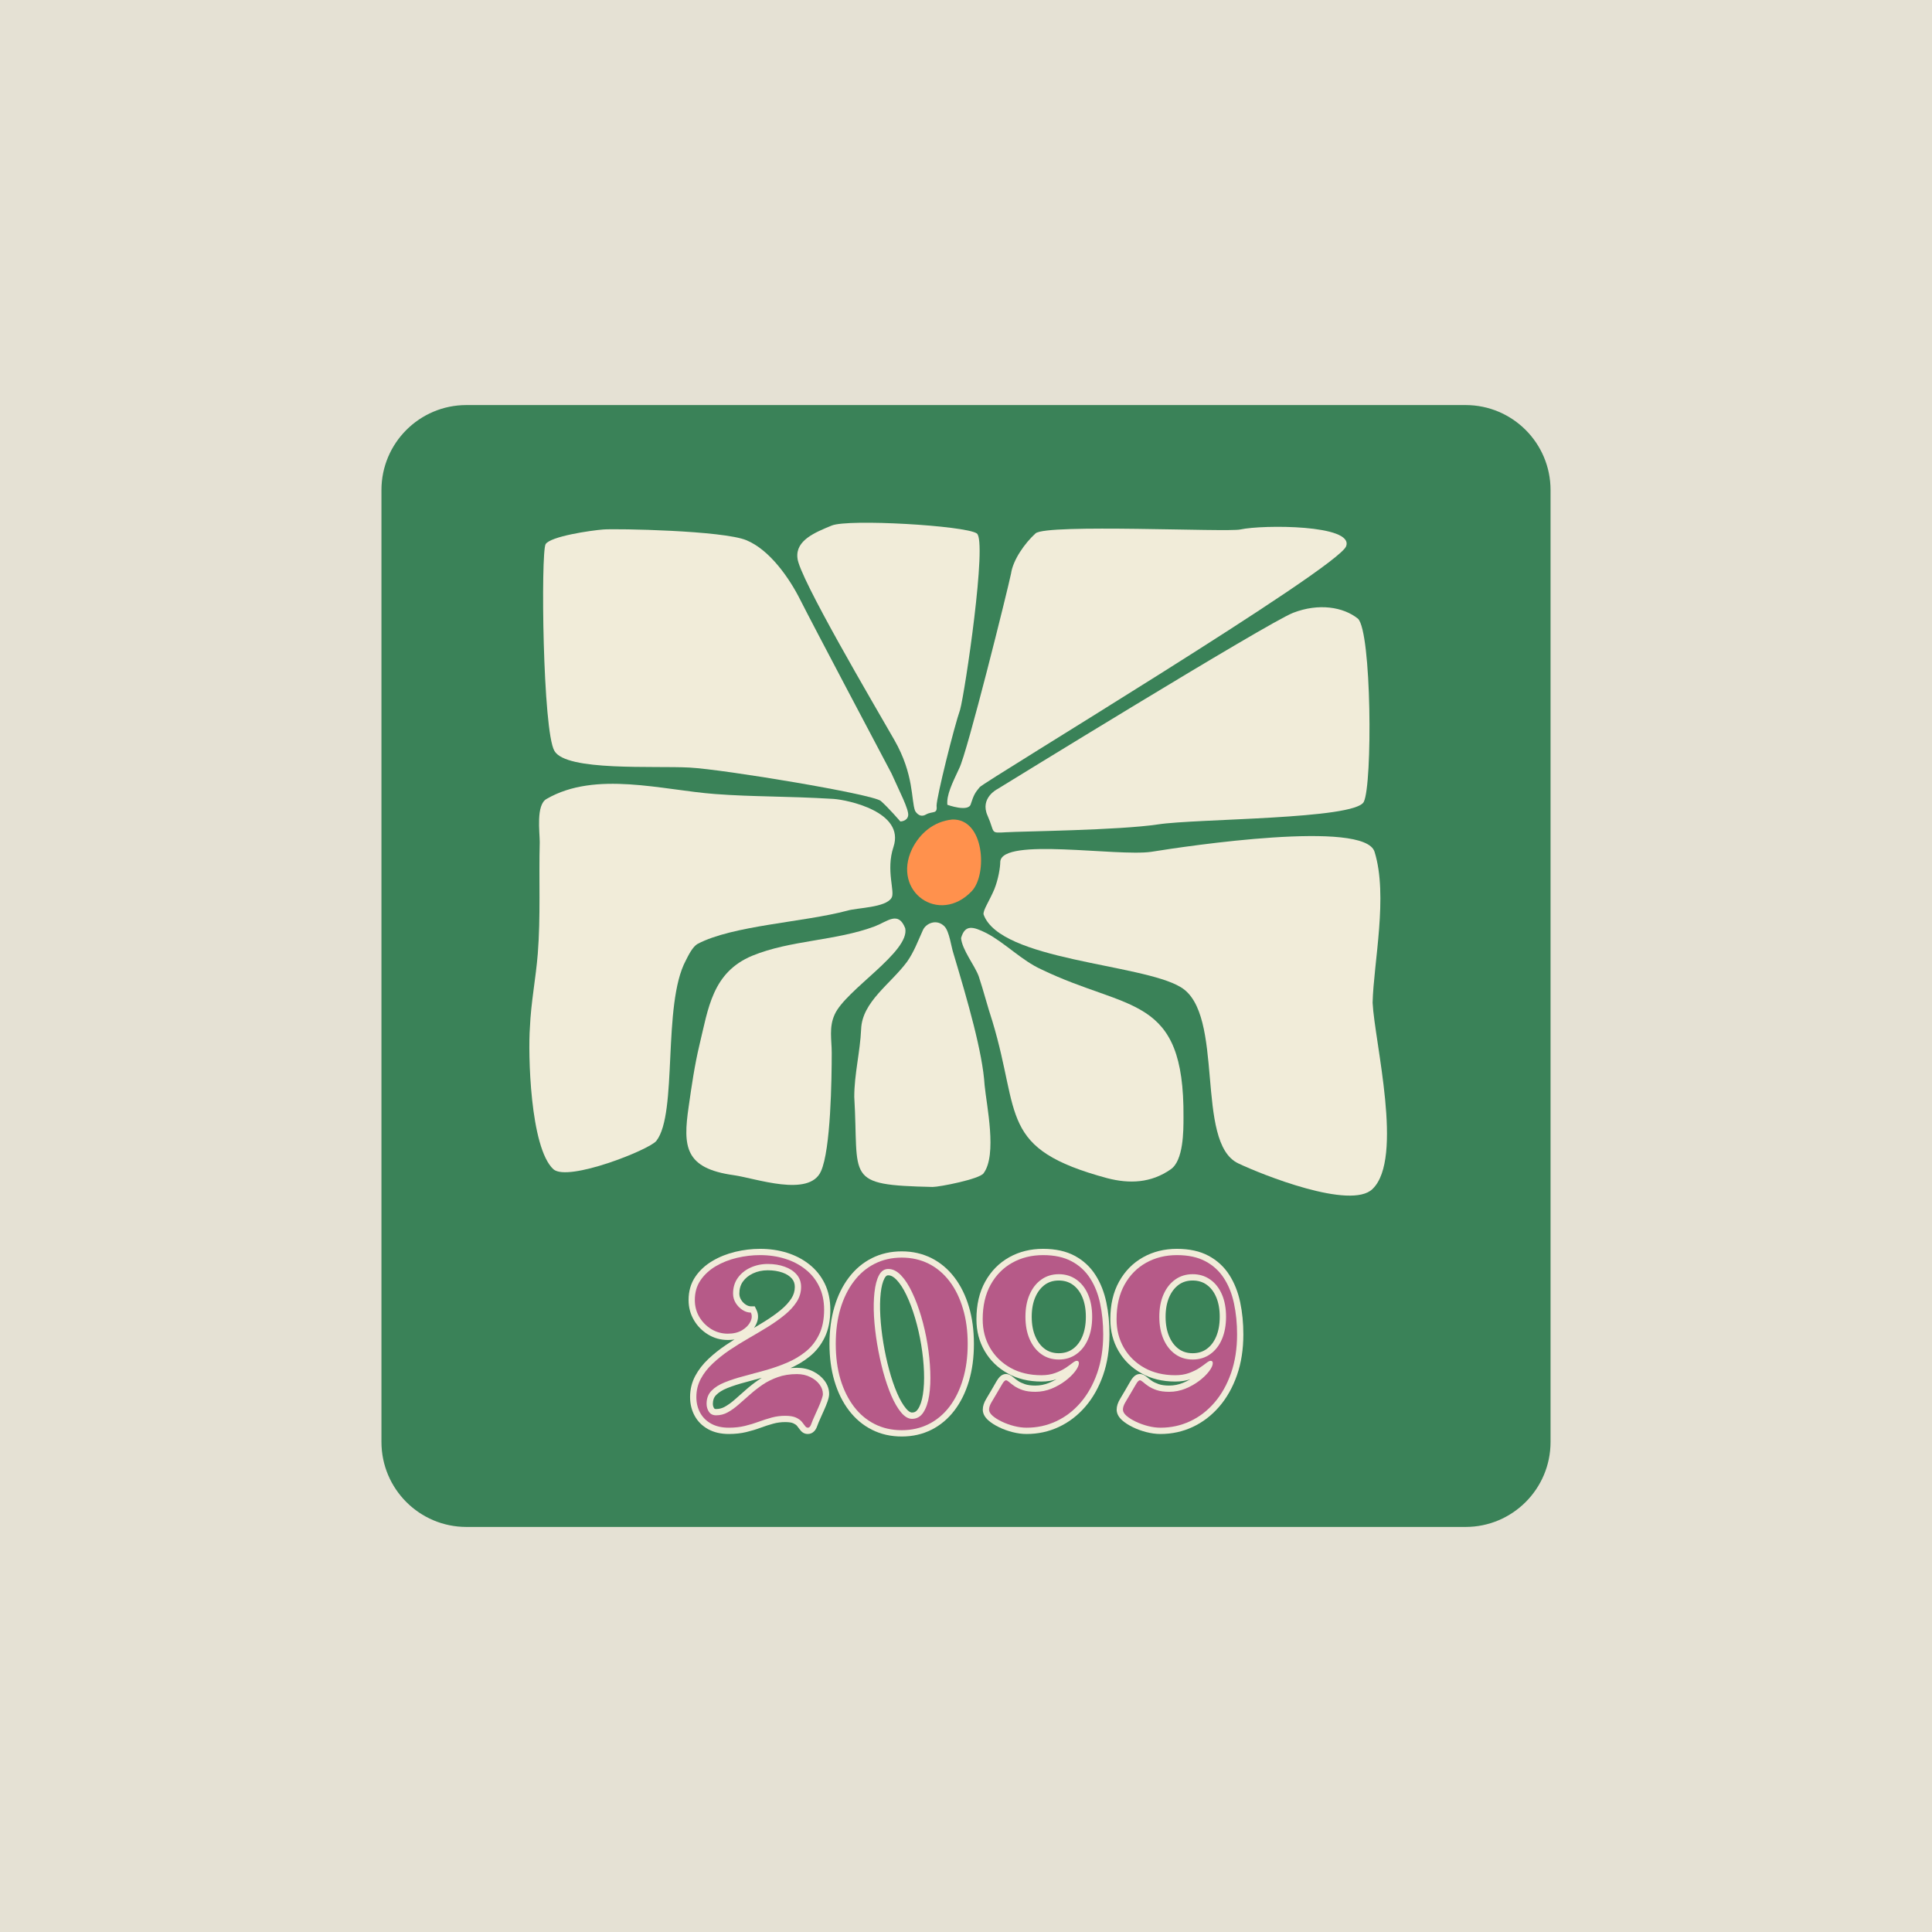
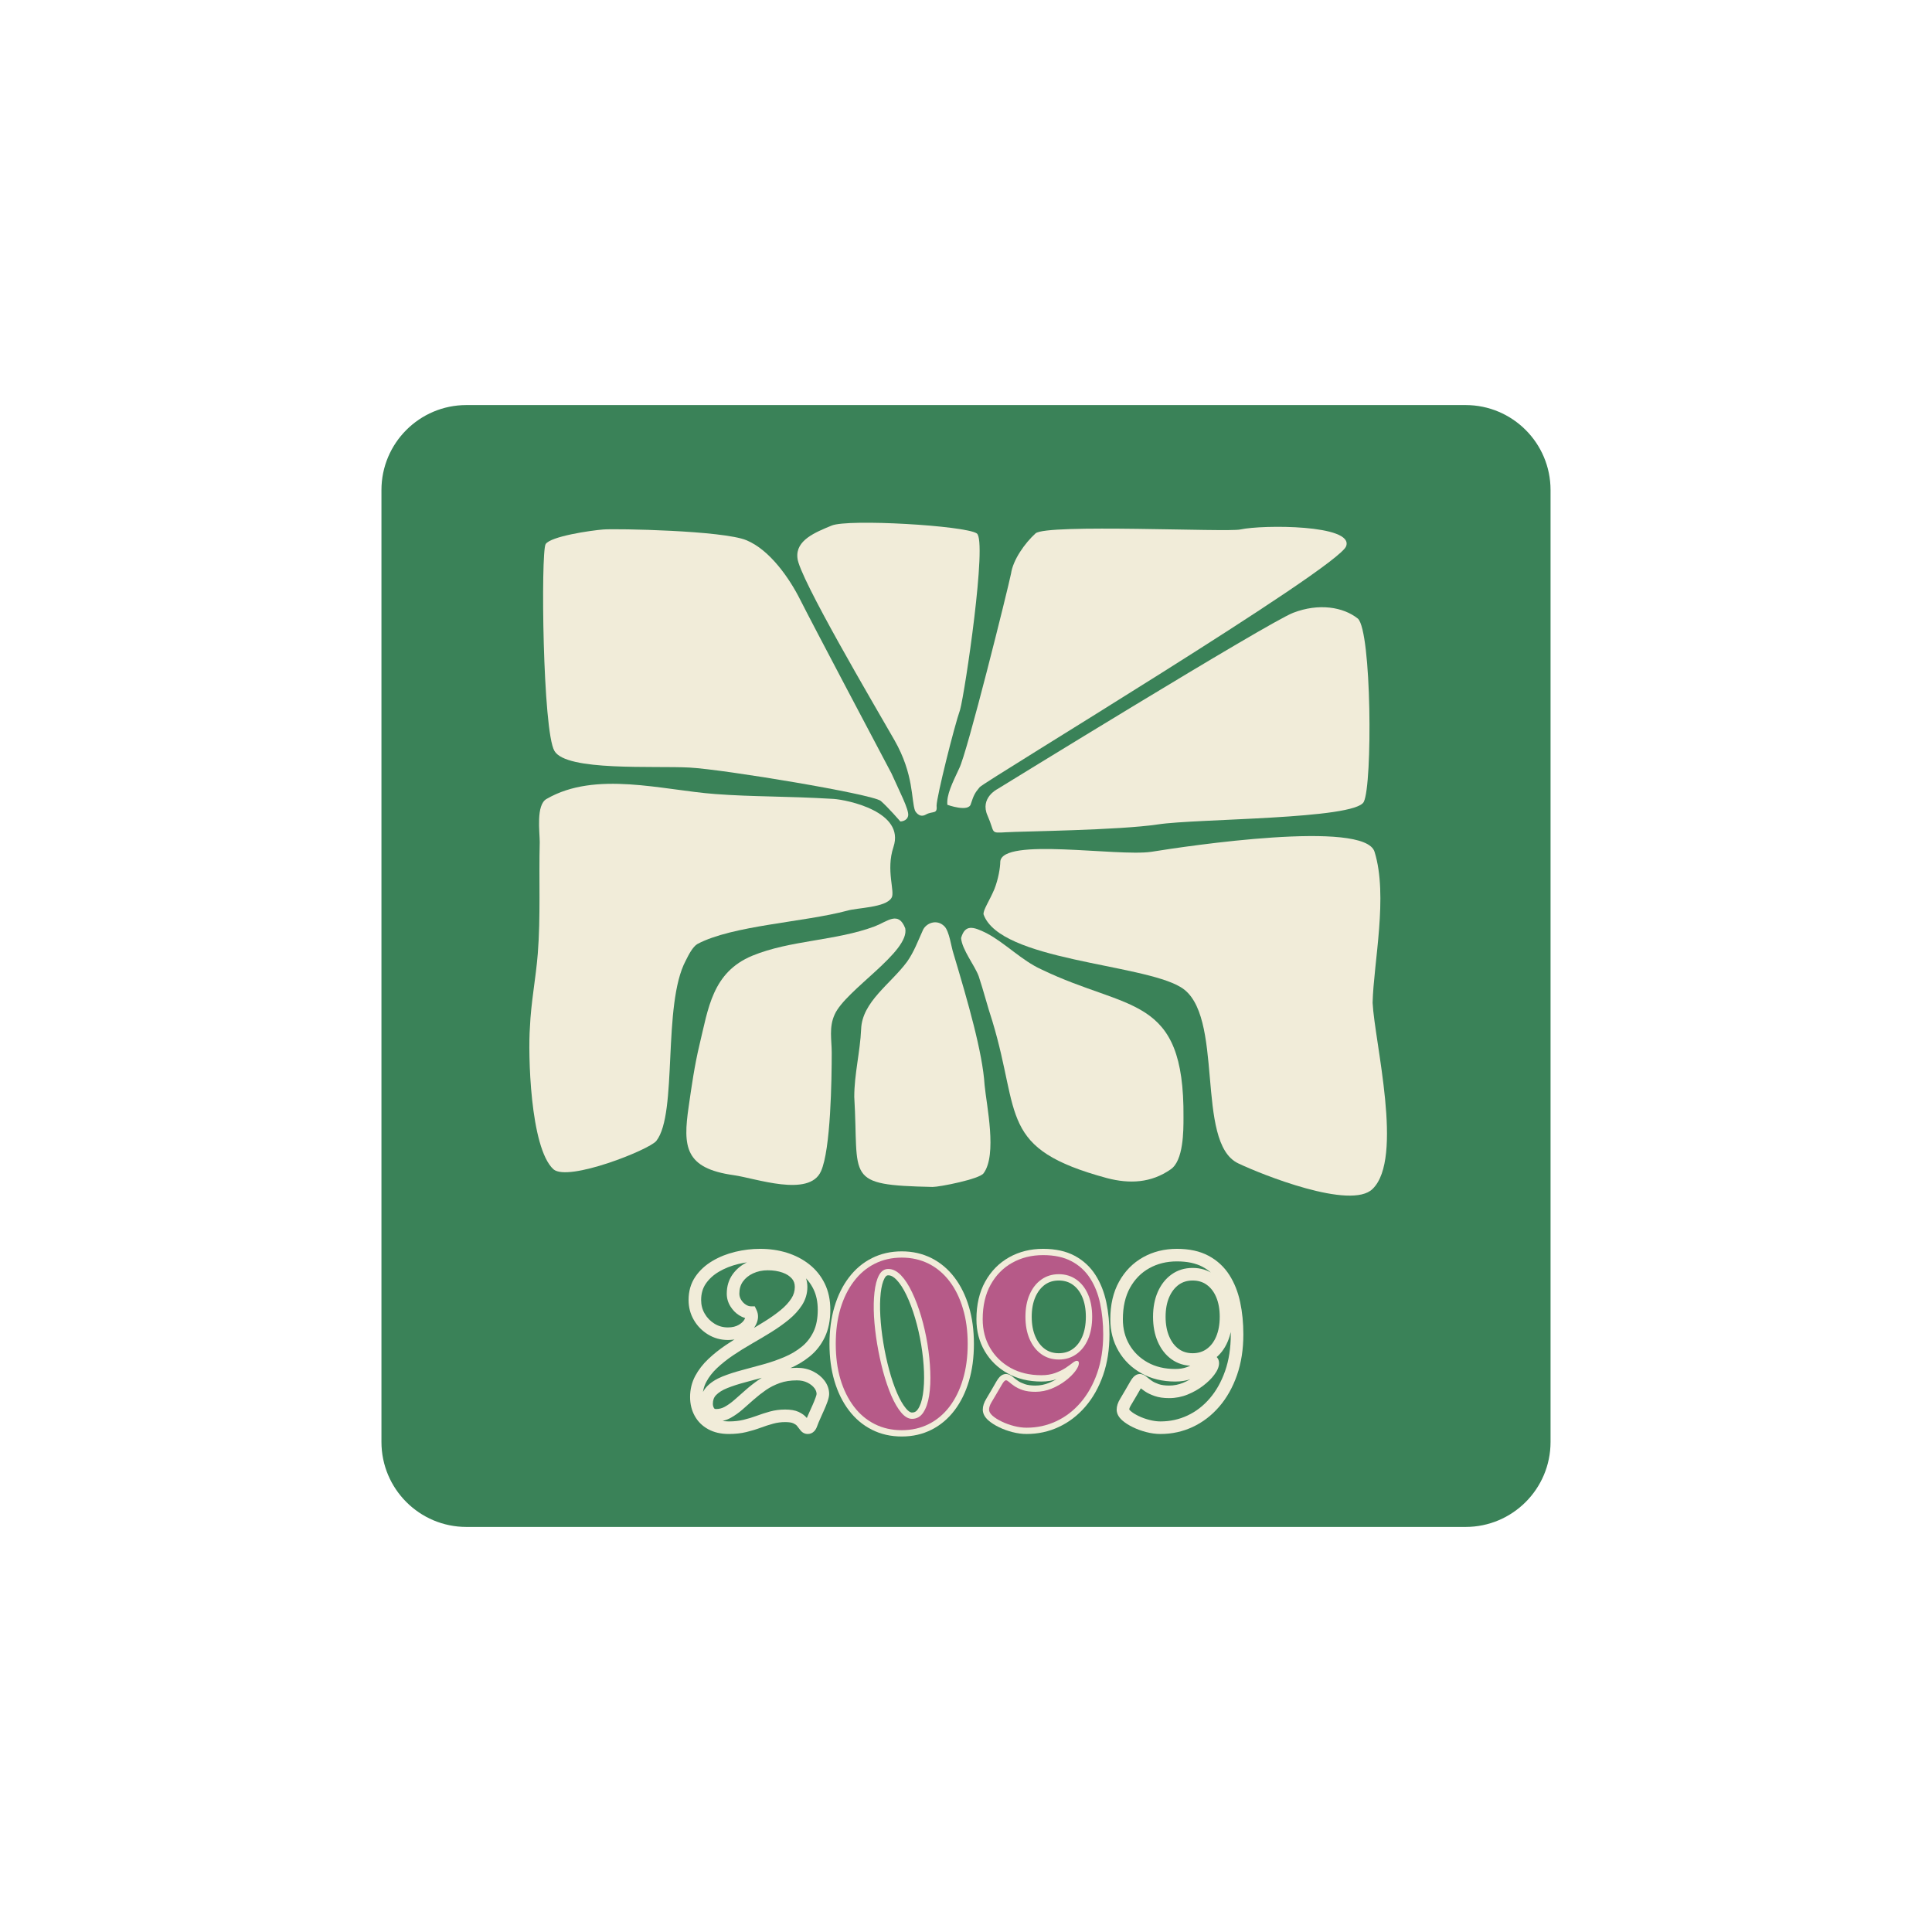
<svg xmlns="http://www.w3.org/2000/svg" width="500" zoomAndPan="magnify" viewBox="0 0 375 375" height="500" preserveAspectRatio="xMidYMid meet" version="1.0">
  <defs>
    <g />
    <clipPath id="1a0b790f31">
      <path d="M 74.039 78.621 L 301 78.621 L 301 296.379 L 74.039 296.379 Z M 74.039 78.621" clip-rule="nonzero" />
    </clipPath>
    <clipPath id="9a85c6627e">
      <path d="M 90.539 78.621 L 284.461 78.621 C 293.574 78.621 300.961 86.008 300.961 95.121 L 300.961 279.879 C 300.961 288.992 293.574 296.379 284.461 296.379 L 90.539 296.379 C 81.426 296.379 74.039 288.992 74.039 279.879 L 74.039 95.121 C 74.039 86.008 81.426 78.621 90.539 78.621 Z M 90.539 78.621" clip-rule="nonzero" />
    </clipPath>
    <clipPath id="5c24e72d57">
      <path d="M 0.039 0.621 L 227 0.621 L 227 218.379 L 0.039 218.379 Z M 0.039 0.621" clip-rule="nonzero" />
    </clipPath>
    <clipPath id="3dc542654f">
      <path d="M 16.539 0.621 L 210.461 0.621 C 219.574 0.621 226.961 8.008 226.961 17.121 L 226.961 201.879 C 226.961 210.992 219.574 218.379 210.461 218.379 L 16.539 218.379 C 7.426 218.379 0.039 210.992 0.039 201.879 L 0.039 17.121 C 0.039 8.008 7.426 0.621 16.539 0.621 Z M 16.539 0.621" clip-rule="nonzero" />
    </clipPath>
    <clipPath id="97f49663ba">
      <rect x="0" width="227" y="0" height="219" />
    </clipPath>
    <clipPath id="b74d61e7eb">
      <rect x="0" width="111" y="0" height="47" />
    </clipPath>
    <clipPath id="914cd976d1">
      <path d="M 102.48 152 L 174 152 L 174 228 L 102.48 228 Z M 102.48 152" clip-rule="nonzero" />
    </clipPath>
  </defs>
  <rect x="-37.5" width="450" fill="#ffffff" y="-37.5" height="450" fill-opacity="1" />
-   <rect x="-37.5" width="450" fill="#e5e1d4" y="-37.5" height="450" fill-opacity="1" />
  <g clip-path="url(#1a0b790f31)">
    <g clip-path="url(#9a85c6627e)">
      <g transform="matrix(1, 0, 0, 1, 74, 78)">
        <g clip-path="url(#97f49663ba)">
          <g clip-path="url(#5c24e72d57)">
            <g clip-path="url(#3dc542654f)">
              <path fill="#3a8258" d="M 0.039 0.621 L 227.156 0.621 L 227.156 218.379 L 0.039 218.379 Z M 0.039 0.621" fill-opacity="1" fill-rule="nonzero" />
            </g>
          </g>
        </g>
      </g>
    </g>
  </g>
  <g transform="matrix(1, 0, 0, 1, 132, 241)">
    <g clip-path="url(#b74d61e7eb)">
      <g fill="#f1ecd9" fill-opacity="1">
        <g transform="translate(1.569, 36.117)">
          <g>
            <path d="M 0.082 -24.781 C 0.082 -26.508 0.52 -28.016 1.398 -29.309 C 2.238 -30.543 3.355 -31.57 4.75 -32.387 C 6.09 -33.176 7.566 -33.762 9.18 -34.148 C 10.77 -34.527 12.359 -34.719 13.953 -34.719 C 15.812 -34.719 17.547 -34.469 19.16 -33.965 C 20.801 -33.453 22.25 -32.703 23.508 -31.707 C 24.789 -30.695 25.793 -29.445 26.516 -27.969 C 27.234 -26.488 27.598 -24.797 27.598 -22.898 C 27.598 -20.824 27.234 -19.043 26.516 -17.551 C 25.797 -16.066 24.824 -14.828 23.598 -13.836 C 22.426 -12.883 21.109 -12.098 19.648 -11.48 C 18.246 -10.887 16.797 -10.379 15.305 -9.965 C 13.855 -9.562 12.453 -9.18 11.094 -8.82 C 9.785 -8.477 8.613 -8.098 7.574 -7.68 C 6.652 -7.312 5.934 -6.859 5.414 -6.324 C 5.004 -5.898 4.797 -5.34 4.797 -4.652 C 4.797 -4.312 4.879 -4.016 5.047 -3.766 C 5.078 -3.723 5.109 -3.691 5.145 -3.672 C 5.211 -3.641 5.305 -3.625 5.43 -3.625 C 6.023 -3.625 6.582 -3.77 7.102 -4.059 C 7.73 -4.406 8.359 -4.855 8.988 -5.406 L 11.164 -7.324 C 11.957 -8.027 12.812 -8.695 13.73 -9.328 C 14.695 -9.996 15.777 -10.543 16.973 -10.973 C 18.203 -11.41 19.578 -11.629 21.109 -11.629 C 22.277 -11.629 23.324 -11.395 24.254 -10.93 C 25.188 -10.465 25.93 -9.859 26.48 -9.117 C 27.07 -8.316 27.367 -7.457 27.367 -6.539 C 27.367 -6.16 27.258 -5.66 27.039 -5.039 C 26.855 -4.52 26.637 -3.98 26.383 -3.418 L 25.766 -2.039 C 25.434 -1.309 25.191 -0.727 25.039 -0.297 C 24.902 0.102 24.715 0.422 24.484 0.668 C 24.133 1.035 23.711 1.219 23.223 1.219 C 22.609 1.219 22.098 0.938 21.691 0.367 C 21.547 0.164 21.352 -0.086 21.113 -0.375 C 20.969 -0.547 20.734 -0.707 20.406 -0.859 C 20.07 -1.012 19.543 -1.09 18.832 -1.09 C 18.031 -1.09 17.266 -0.988 16.535 -0.789 C 15.734 -0.574 14.93 -0.312 14.117 -0.012 C 13.227 0.32 12.285 0.605 11.297 0.844 C 10.258 1.094 9.129 1.219 7.902 1.219 C 6.348 1.219 5.008 0.91 3.883 0.289 C 2.73 -0.348 1.855 -1.219 1.254 -2.328 C 0.668 -3.41 0.375 -4.617 0.375 -5.953 C 0.375 -7.434 0.711 -8.805 1.379 -10.055 C 2.016 -11.246 2.867 -12.344 3.926 -13.344 C 4.941 -14.301 6.074 -15.203 7.336 -16.055 C 8.562 -16.883 9.836 -17.676 11.152 -18.426 C 12.43 -19.156 13.664 -19.891 14.855 -20.633 C 16.012 -21.352 17.055 -22.09 17.977 -22.848 C 18.844 -23.559 19.527 -24.305 20.035 -25.086 C 20.48 -25.773 20.703 -26.52 20.703 -27.32 C 20.703 -27.969 20.516 -28.512 20.137 -28.941 C 19.703 -29.441 19.098 -29.832 18.324 -30.105 C 17.48 -30.406 16.523 -30.555 15.449 -30.555 C 14.414 -30.555 13.461 -30.355 12.594 -29.953 C 11.762 -29.566 11.105 -29.035 10.621 -28.355 C 10.164 -27.711 9.938 -26.93 9.938 -26.02 C 9.938 -25.598 10.051 -25.203 10.277 -24.836 C 10.523 -24.434 10.832 -24.113 11.207 -23.879 C 11.539 -23.668 11.859 -23.562 12.164 -23.562 L 12.93 -23.562 L 13.262 -22.871 C 13.695 -21.973 13.664 -21.027 13.176 -20.035 C 12.758 -19.18 12.066 -18.461 11.102 -17.883 C 10.148 -17.312 9.016 -17.027 7.707 -17.027 C 6.309 -17.027 5.023 -17.383 3.852 -18.098 C 2.703 -18.805 1.785 -19.738 1.109 -20.902 C 0.422 -22.078 0.082 -23.371 0.082 -24.781 Z M 2.52 -24.781 C 2.52 -23.809 2.754 -22.926 3.219 -22.129 C 3.688 -21.32 4.324 -20.672 5.125 -20.18 C 5.906 -19.703 6.766 -19.465 7.707 -19.465 C 8.566 -19.465 9.281 -19.637 9.844 -19.977 C 10.398 -20.309 10.781 -20.684 10.988 -21.109 C 11.129 -21.395 11.152 -21.629 11.062 -21.816 L 12.164 -22.344 L 12.164 -21.125 C 11.387 -21.125 10.633 -21.355 9.902 -21.816 C 9.211 -22.254 8.645 -22.836 8.199 -23.559 C 7.73 -24.316 7.496 -25.137 7.496 -26.02 C 7.496 -27.449 7.875 -28.699 8.633 -29.766 C 9.363 -30.797 10.344 -31.598 11.57 -32.168 C 12.762 -32.719 14.055 -32.996 15.449 -32.996 C 16.805 -32.996 18.035 -32.797 19.141 -32.406 C 20.32 -31.984 21.266 -31.367 21.98 -30.543 C 22.754 -29.652 23.141 -28.578 23.141 -27.32 C 23.141 -26.039 22.789 -24.855 22.082 -23.762 C 21.441 -22.77 20.586 -21.832 19.523 -20.961 C 18.516 -20.137 17.391 -19.336 16.141 -18.559 C 14.926 -17.805 13.664 -17.055 12.363 -16.309 C 11.098 -15.586 9.879 -14.828 8.699 -14.031 C 7.551 -13.254 6.52 -12.434 5.602 -11.57 C 4.734 -10.75 4.043 -9.863 3.531 -8.906 C 3.051 -8.012 2.812 -7.027 2.812 -5.953 C 2.812 -5.031 3.008 -4.211 3.398 -3.492 C 3.773 -2.801 4.328 -2.254 5.062 -1.848 C 5.82 -1.43 6.77 -1.219 7.902 -1.219 C 8.934 -1.219 9.875 -1.32 10.723 -1.527 C 11.621 -1.742 12.469 -2 13.266 -2.297 C 14.148 -2.625 15.023 -2.906 15.891 -3.145 C 16.832 -3.402 17.812 -3.527 18.832 -3.527 C 19.898 -3.527 20.762 -3.379 21.418 -3.078 C 22.086 -2.773 22.613 -2.391 22.992 -1.934 C 23.27 -1.594 23.5 -1.301 23.68 -1.051 C 23.668 -1.066 23.641 -1.086 23.598 -1.113 C 23.484 -1.184 23.359 -1.219 23.223 -1.219 C 23.016 -1.219 22.848 -1.152 22.719 -1.016 C 22.703 -1.004 22.695 -0.992 22.688 -0.98 C 22.703 -1.008 22.719 -1.051 22.738 -1.102 C 22.914 -1.602 23.18 -2.246 23.539 -3.035 L 24.16 -4.418 C 24.383 -4.922 24.578 -5.398 24.738 -5.855 C 24.867 -6.211 24.93 -6.438 24.93 -6.539 C 24.93 -6.918 24.793 -7.297 24.52 -7.664 C 24.199 -8.094 23.75 -8.453 23.164 -8.746 C 22.578 -9.043 21.891 -9.188 21.109 -9.188 C 19.859 -9.188 18.758 -9.016 17.793 -8.672 C 16.801 -8.32 15.906 -7.867 15.117 -7.324 C 14.281 -6.742 13.5 -6.133 12.773 -5.492 L 10.594 -3.57 C 9.832 -2.906 9.062 -2.359 8.281 -1.926 C 7.395 -1.434 6.445 -1.188 5.43 -1.188 C 4.93 -1.188 4.477 -1.285 4.074 -1.48 C 3.645 -1.691 3.293 -2.004 3.02 -2.414 C 2.578 -3.074 2.359 -3.82 2.359 -4.652 C 2.359 -6 2.793 -7.121 3.66 -8.02 C 4.422 -8.805 5.426 -9.449 6.668 -9.945 C 7.801 -10.398 9.066 -10.809 10.469 -11.18 C 11.82 -11.535 13.215 -11.914 14.648 -12.316 C 16.043 -12.703 17.391 -13.172 18.695 -13.727 C 19.945 -14.254 21.07 -14.922 22.062 -15.73 C 23.008 -16.492 23.758 -17.457 24.32 -18.613 C 24.879 -19.77 25.156 -21.195 25.156 -22.898 C 25.156 -24.422 24.879 -25.758 24.32 -26.898 C 23.762 -28.043 22.988 -29.008 21.992 -29.793 C 20.973 -30.602 19.789 -31.215 18.438 -31.637 C 17.059 -32.066 15.562 -32.281 13.953 -32.281 C 12.551 -32.281 11.152 -32.113 9.75 -31.777 C 8.371 -31.445 7.117 -30.949 5.984 -30.285 C 4.906 -29.652 4.051 -28.867 3.414 -27.934 C 2.82 -27.059 2.52 -26.008 2.52 -24.781 Z M 2.52 -24.781" />
          </g>
        </g>
      </g>
      <g fill="#f1ecd9" fill-opacity="1">
        <g transform="translate(28.595, 36.117)">
          <g>
            <path d="M 0.406 -16.262 C 0.406 -18.895 0.727 -21.293 1.367 -23.453 C 2.016 -25.645 2.949 -27.543 4.168 -29.148 C 5.41 -30.781 6.898 -32.039 8.641 -32.914 C 10.383 -33.793 12.316 -34.23 14.441 -34.23 C 16.543 -34.23 18.465 -33.793 20.211 -32.914 C 21.949 -32.039 23.441 -30.781 24.68 -29.148 C 25.898 -27.543 26.832 -25.645 27.48 -23.453 C 28.121 -21.293 28.441 -18.895 28.441 -16.262 C 28.441 -13.629 28.121 -11.23 27.48 -9.07 C 26.832 -6.879 25.898 -4.98 24.68 -3.375 C 23.441 -1.742 21.949 -0.484 20.211 0.391 C 18.465 1.27 16.543 1.707 14.441 1.707 C 12.316 1.707 10.383 1.27 8.641 0.391 C 6.898 -0.484 5.41 -1.742 4.168 -3.375 C 2.949 -4.98 2.016 -6.879 1.367 -9.07 C 0.727 -11.23 0.406 -13.629 0.406 -16.262 Z M 2.848 -16.262 C 2.848 -13.863 3.133 -11.699 3.707 -9.762 C 4.27 -7.855 5.074 -6.219 6.109 -4.852 C 7.125 -3.516 8.332 -2.496 9.738 -1.789 C 11.137 -1.086 12.703 -0.73 14.441 -0.73 C 16.156 -0.73 17.711 -1.086 19.113 -1.789 C 20.516 -2.496 21.727 -3.516 22.738 -4.852 C 23.777 -6.219 24.578 -7.855 25.141 -9.762 C 25.715 -11.699 26.004 -13.863 26.004 -16.262 C 26.004 -18.66 25.715 -20.824 25.141 -22.762 C 24.578 -24.668 23.777 -26.305 22.738 -27.672 C 21.727 -29.008 20.516 -30.027 19.113 -30.734 C 17.711 -31.441 16.156 -31.793 14.441 -31.793 C 12.703 -31.793 11.137 -31.441 9.738 -30.734 C 8.332 -30.027 7.125 -29.008 6.109 -27.672 C 5.074 -26.305 4.27 -24.668 3.707 -22.762 C 3.133 -20.824 2.848 -18.66 2.848 -16.262 Z M 11.805 -29.582 C 11.676 -29.582 11.566 -29.551 11.477 -29.488 C 11.344 -29.398 11.215 -29.238 11.094 -29.008 C 10.734 -28.332 10.488 -27.379 10.352 -26.148 C 10.207 -24.824 10.184 -23.336 10.277 -21.68 C 10.371 -20 10.566 -18.262 10.863 -16.461 C 11.16 -14.656 11.535 -12.914 11.992 -11.23 C 12.441 -9.562 12.953 -8.062 13.527 -6.727 C 14.078 -5.449 14.656 -4.449 15.262 -3.727 C 15.699 -3.203 16.09 -2.945 16.426 -2.945 C 16.668 -2.945 16.879 -2.992 17.055 -3.094 C 17.25 -3.199 17.426 -3.375 17.59 -3.621 C 18.031 -4.285 18.348 -5.223 18.535 -6.434 C 18.742 -7.742 18.812 -9.219 18.75 -10.867 C 18.688 -12.539 18.508 -14.27 18.215 -16.062 C 17.918 -17.855 17.523 -19.59 17.027 -21.266 C 16.535 -22.93 15.973 -24.426 15.34 -25.754 C 14.734 -27.023 14.086 -28.016 13.398 -28.734 C 12.859 -29.297 12.328 -29.582 11.805 -29.582 Z M 11.805 -32.02 C 13.02 -32.02 14.137 -31.488 15.156 -30.426 C 16.031 -29.516 16.824 -28.309 17.543 -26.805 C 18.23 -25.359 18.84 -23.742 19.367 -21.957 C 19.891 -20.188 20.309 -18.352 20.621 -16.461 C 20.934 -14.566 21.121 -12.734 21.188 -10.957 C 21.258 -9.156 21.176 -7.523 20.945 -6.055 C 20.703 -4.492 20.262 -3.23 19.617 -2.266 C 19.238 -1.699 18.781 -1.262 18.246 -0.965 C 17.699 -0.656 17.094 -0.504 16.426 -0.504 C 15.332 -0.504 14.32 -1.055 13.395 -2.16 C 12.633 -3.062 11.93 -4.266 11.289 -5.762 C 10.668 -7.203 10.117 -8.812 9.637 -10.594 C 9.16 -12.355 8.766 -14.18 8.457 -16.062 C 8.145 -17.949 7.941 -19.777 7.84 -21.543 C 7.738 -23.336 7.77 -24.957 7.926 -26.41 C 8.094 -27.957 8.434 -29.203 8.941 -30.156 C 9.254 -30.738 9.641 -31.188 10.102 -31.504 C 10.609 -31.848 11.176 -32.02 11.805 -32.02 Z M 11.805 -32.02" />
          </g>
        </g>
      </g>
      <g fill="#f1ecd9" fill-opacity="1">
        <g transform="translate(57.443, 36.117)">
          <g>
            <path d="M 0.082 -21.043 C 0.082 -23.879 0.648 -26.312 1.781 -28.352 C 2.922 -30.406 4.477 -31.984 6.445 -33.086 C 8.398 -34.176 10.586 -34.719 13.008 -34.719 C 15.426 -34.719 17.473 -34.27 19.148 -33.371 C 20.832 -32.469 22.18 -31.223 23.191 -29.637 C 24.172 -28.102 24.871 -26.336 25.293 -24.336 C 25.703 -22.398 25.906 -20.324 25.906 -18.117 C 25.906 -15.203 25.492 -12.562 24.668 -10.199 C 23.836 -7.82 22.684 -5.781 21.219 -4.082 C 19.738 -2.367 18.023 -1.055 16.078 -0.148 C 14.125 0.766 12.039 1.219 9.82 1.219 C 8.938 1.219 8.023 1.098 7.078 0.855 C 6.156 0.617 5.285 0.305 4.477 -0.09 C 3.641 -0.496 2.953 -0.938 2.414 -1.41 C 1.684 -2.055 1.316 -2.754 1.316 -3.512 C 1.316 -4.176 1.543 -4.879 2 -5.625 C 2.328 -6.172 2.656 -6.723 2.977 -7.277 C 3.344 -7.906 3.68 -8.484 3.98 -9.012 C 4.188 -9.367 4.391 -9.652 4.594 -9.859 C 4.961 -10.234 5.371 -10.426 5.82 -10.426 C 6.277 -10.426 6.754 -10.211 7.242 -9.781 C 7.469 -9.582 7.773 -9.352 8.16 -9.086 C 8.488 -8.855 8.934 -8.645 9.488 -8.453 C 10.02 -8.273 10.695 -8.18 11.512 -8.18 C 12.438 -8.18 13.332 -8.355 14.191 -8.707 C 15.098 -9.078 15.906 -9.539 16.625 -10.09 C 17.34 -10.641 17.898 -11.18 18.297 -11.711 C 18.477 -11.949 18.605 -12.152 18.684 -12.328 C 18.727 -12.426 18.75 -12.492 18.75 -12.523 C 18.75 -12.355 18.824 -12.191 18.969 -12.035 C 19.141 -11.848 19.332 -11.758 19.547 -11.758 C 19.617 -11.758 19.68 -11.766 19.734 -11.781 C 19.746 -11.785 19.754 -11.789 19.758 -11.789 C 19.758 -11.789 19.754 -11.789 19.746 -11.785 C 19.68 -11.75 19.59 -11.688 19.473 -11.598 C 19.086 -11.293 18.598 -10.945 18.004 -10.559 C 17.359 -10.137 16.613 -9.77 15.754 -9.457 C 14.848 -9.125 13.824 -8.961 12.684 -8.961 C 10.219 -8.961 8.035 -9.488 6.141 -10.547 C 4.23 -11.609 2.746 -13.055 1.68 -14.883 C 0.613 -16.711 0.082 -18.762 0.082 -21.043 Z M 2.52 -21.043 C 2.52 -19.203 2.941 -17.559 3.785 -16.113 C 4.629 -14.668 5.809 -13.523 7.324 -12.676 C 8.855 -11.824 10.641 -11.398 12.684 -11.398 C 13.539 -11.398 14.281 -11.516 14.914 -11.75 C 15.598 -11.996 16.184 -12.281 16.668 -12.598 C 17.203 -12.949 17.633 -13.254 17.961 -13.512 C 18.543 -13.969 19.07 -14.195 19.547 -14.195 C 20.043 -14.195 20.445 -14.027 20.758 -13.691 C 21.047 -13.383 21.188 -12.992 21.188 -12.523 C 21.188 -11.836 20.875 -11.078 20.242 -10.242 C 19.711 -9.535 19 -8.84 18.113 -8.156 C 17.223 -7.473 16.223 -6.902 15.113 -6.449 C 13.957 -5.977 12.758 -5.742 11.512 -5.742 C 10.422 -5.742 9.484 -5.875 8.695 -6.148 C 7.926 -6.414 7.285 -6.723 6.77 -7.078 C 6.309 -7.398 5.93 -7.688 5.637 -7.945 C 5.57 -8 5.527 -8.035 5.5 -8.051 C 5.582 -8.008 5.688 -7.984 5.82 -7.984 C 5.98 -7.984 6.121 -8.02 6.246 -8.09 C 6.289 -8.113 6.316 -8.133 6.336 -8.152 C 6.277 -8.094 6.199 -7.977 6.102 -7.801 C 5.793 -7.266 5.457 -6.688 5.09 -6.059 C 4.758 -5.484 4.426 -4.918 4.082 -4.359 C 3.867 -4 3.758 -3.719 3.758 -3.512 C 3.758 -3.531 3.754 -3.547 3.75 -3.559 C 3.754 -3.555 3.758 -3.547 3.766 -3.531 C 3.812 -3.449 3.898 -3.352 4.027 -3.242 C 4.398 -2.914 4.902 -2.594 5.543 -2.285 C 6.203 -1.961 6.918 -1.703 7.688 -1.508 C 8.434 -1.316 9.145 -1.219 9.82 -1.219 C 11.68 -1.219 13.422 -1.598 15.047 -2.359 C 16.68 -3.117 18.121 -4.223 19.371 -5.676 C 20.637 -7.141 21.633 -8.918 22.363 -11.004 C 23.098 -13.109 23.465 -15.477 23.465 -18.117 C 23.465 -20.156 23.281 -22.062 22.906 -23.832 C 22.547 -25.543 21.957 -27.039 21.137 -28.324 C 20.352 -29.555 19.305 -30.52 17.996 -31.223 C 16.68 -31.926 15.016 -32.281 13.008 -32.281 C 11.008 -32.281 9.219 -31.84 7.637 -30.953 C 6.07 -30.082 4.828 -28.816 3.91 -27.168 C 2.984 -25.496 2.52 -23.457 2.52 -21.043 Z M 10.812 -21.531 C 10.812 -20.051 11.051 -18.766 11.527 -17.676 C 11.98 -16.633 12.598 -15.832 13.379 -15.27 C 14.133 -14.727 15.027 -14.457 16.066 -14.457 C 17.109 -14.457 18.012 -14.73 18.773 -15.273 C 19.562 -15.832 20.18 -16.633 20.621 -17.668 C 21.086 -18.762 21.32 -20.051 21.32 -21.531 C 21.32 -23.012 21.086 -24.293 20.621 -25.375 C 20.18 -26.402 19.566 -27.195 18.773 -27.758 C 18.012 -28.301 17.109 -28.57 16.066 -28.57 C 15.027 -28.57 14.133 -28.301 13.379 -27.762 C 12.598 -27.195 11.977 -26.398 11.523 -25.367 C 11.051 -24.285 10.812 -23.008 10.812 -21.531 Z M 8.375 -21.531 C 8.375 -23.348 8.68 -24.953 9.289 -26.348 C 9.922 -27.785 10.809 -28.918 11.957 -29.742 C 13.133 -30.59 14.504 -31.012 16.066 -31.012 C 17.629 -31.012 19 -30.59 20.188 -29.746 C 21.352 -28.918 22.242 -27.785 22.863 -26.34 C 23.461 -24.949 23.758 -23.348 23.758 -21.531 C 23.758 -19.719 23.461 -18.109 22.863 -16.711 C 22.242 -15.254 21.352 -14.109 20.188 -13.285 C 19 -12.441 17.629 -12.016 16.066 -12.016 C 14.504 -12.016 13.133 -12.441 11.957 -13.289 C 10.809 -14.113 9.922 -15.25 9.289 -16.703 C 8.68 -18.105 8.375 -19.715 8.375 -21.531 Z M 8.375 -21.531" />
          </g>
        </g>
      </g>
      <g fill="#f1ecd9" fill-opacity="1">
        <g transform="translate(83.429, 36.117)">
          <g>
            <path d="M 0.082 -21.043 C 0.082 -23.879 0.648 -26.312 1.781 -28.352 C 2.922 -30.406 4.477 -31.984 6.445 -33.086 C 8.398 -34.176 10.586 -34.719 13.008 -34.719 C 15.426 -34.719 17.473 -34.27 19.148 -33.371 C 20.832 -32.469 22.18 -31.223 23.191 -29.637 C 24.172 -28.102 24.871 -26.336 25.293 -24.336 C 25.703 -22.398 25.906 -20.324 25.906 -18.117 C 25.906 -15.203 25.492 -12.562 24.668 -10.199 C 23.836 -7.82 22.684 -5.781 21.219 -4.082 C 19.738 -2.367 18.023 -1.055 16.078 -0.148 C 14.125 0.766 12.039 1.219 9.82 1.219 C 8.938 1.219 8.023 1.098 7.078 0.855 C 6.156 0.617 5.285 0.305 4.477 -0.09 C 3.641 -0.496 2.953 -0.938 2.414 -1.41 C 1.684 -2.055 1.316 -2.754 1.316 -3.512 C 1.316 -4.176 1.543 -4.879 2 -5.625 C 2.328 -6.172 2.656 -6.723 2.977 -7.277 C 3.344 -7.906 3.68 -8.484 3.98 -9.012 C 4.188 -9.367 4.391 -9.652 4.594 -9.859 C 4.961 -10.234 5.371 -10.426 5.82 -10.426 C 6.277 -10.426 6.754 -10.211 7.242 -9.781 C 7.469 -9.582 7.773 -9.352 8.16 -9.086 C 8.488 -8.855 8.934 -8.645 9.488 -8.453 C 10.02 -8.273 10.695 -8.18 11.512 -8.18 C 12.438 -8.18 13.332 -8.355 14.191 -8.707 C 15.098 -9.078 15.906 -9.539 16.625 -10.09 C 17.34 -10.641 17.898 -11.18 18.297 -11.711 C 18.477 -11.949 18.605 -12.152 18.684 -12.328 C 18.727 -12.426 18.75 -12.492 18.75 -12.523 C 18.75 -12.355 18.824 -12.191 18.969 -12.035 C 19.141 -11.848 19.332 -11.758 19.547 -11.758 C 19.617 -11.758 19.68 -11.766 19.734 -11.781 C 19.746 -11.785 19.754 -11.789 19.758 -11.789 C 19.758 -11.789 19.754 -11.789 19.746 -11.785 C 19.68 -11.75 19.59 -11.688 19.473 -11.598 C 19.086 -11.293 18.598 -10.945 18.004 -10.559 C 17.359 -10.137 16.613 -9.77 15.754 -9.457 C 14.848 -9.125 13.824 -8.961 12.684 -8.961 C 10.219 -8.961 8.035 -9.488 6.141 -10.547 C 4.23 -11.609 2.746 -13.055 1.68 -14.883 C 0.613 -16.711 0.082 -18.762 0.082 -21.043 Z M 2.52 -21.043 C 2.52 -19.203 2.941 -17.559 3.785 -16.113 C 4.629 -14.668 5.809 -13.523 7.324 -12.676 C 8.855 -11.824 10.641 -11.398 12.684 -11.398 C 13.539 -11.398 14.281 -11.516 14.914 -11.75 C 15.598 -11.996 16.184 -12.281 16.668 -12.598 C 17.203 -12.949 17.633 -13.254 17.961 -13.512 C 18.543 -13.969 19.07 -14.195 19.547 -14.195 C 20.043 -14.195 20.445 -14.027 20.758 -13.691 C 21.047 -13.383 21.188 -12.992 21.188 -12.523 C 21.188 -11.836 20.875 -11.078 20.242 -10.242 C 19.711 -9.535 19 -8.84 18.113 -8.156 C 17.223 -7.473 16.223 -6.902 15.113 -6.449 C 13.957 -5.977 12.758 -5.742 11.512 -5.742 C 10.422 -5.742 9.484 -5.875 8.695 -6.148 C 7.926 -6.414 7.285 -6.723 6.77 -7.078 C 6.309 -7.398 5.93 -7.688 5.637 -7.945 C 5.57 -8 5.527 -8.035 5.5 -8.051 C 5.582 -8.008 5.688 -7.984 5.82 -7.984 C 5.98 -7.984 6.121 -8.02 6.246 -8.09 C 6.289 -8.113 6.316 -8.133 6.336 -8.152 C 6.277 -8.094 6.199 -7.977 6.102 -7.801 C 5.793 -7.266 5.457 -6.688 5.09 -6.059 C 4.758 -5.484 4.426 -4.918 4.082 -4.359 C 3.867 -4 3.758 -3.719 3.758 -3.512 C 3.758 -3.531 3.754 -3.547 3.75 -3.559 C 3.754 -3.555 3.758 -3.547 3.766 -3.531 C 3.812 -3.449 3.898 -3.352 4.027 -3.242 C 4.398 -2.914 4.902 -2.594 5.543 -2.285 C 6.203 -1.961 6.918 -1.703 7.688 -1.508 C 8.434 -1.316 9.145 -1.219 9.82 -1.219 C 11.68 -1.219 13.422 -1.598 15.047 -2.359 C 16.68 -3.117 18.121 -4.223 19.371 -5.676 C 20.637 -7.141 21.633 -8.918 22.363 -11.004 C 23.098 -13.109 23.465 -15.477 23.465 -18.117 C 23.465 -20.156 23.281 -22.062 22.906 -23.832 C 22.547 -25.543 21.957 -27.039 21.137 -28.324 C 20.352 -29.555 19.305 -30.52 17.996 -31.223 C 16.68 -31.926 15.016 -32.281 13.008 -32.281 C 11.008 -32.281 9.219 -31.84 7.637 -30.953 C 6.07 -30.082 4.828 -28.816 3.91 -27.168 C 2.984 -25.496 2.52 -23.457 2.52 -21.043 Z M 10.812 -21.531 C 10.812 -20.051 11.051 -18.766 11.527 -17.676 C 11.98 -16.633 12.598 -15.832 13.379 -15.27 C 14.133 -14.727 15.027 -14.457 16.066 -14.457 C 17.109 -14.457 18.012 -14.73 18.773 -15.273 C 19.562 -15.832 20.18 -16.633 20.621 -17.668 C 21.086 -18.762 21.32 -20.051 21.32 -21.531 C 21.32 -23.012 21.086 -24.293 20.621 -25.375 C 20.18 -26.402 19.566 -27.195 18.773 -27.758 C 18.012 -28.301 17.109 -28.57 16.066 -28.57 C 15.027 -28.57 14.133 -28.301 13.379 -27.762 C 12.598 -27.195 11.977 -26.398 11.523 -25.367 C 11.051 -24.285 10.812 -23.008 10.812 -21.531 Z M 8.375 -21.531 C 8.375 -23.348 8.68 -24.953 9.289 -26.348 C 9.922 -27.785 10.809 -28.918 11.957 -29.742 C 13.133 -30.59 14.504 -31.012 16.066 -31.012 C 17.629 -31.012 19 -30.59 20.188 -29.746 C 21.352 -28.918 22.242 -27.785 22.863 -26.34 C 23.461 -24.949 23.758 -23.348 23.758 -21.531 C 23.758 -19.719 23.461 -18.109 22.863 -16.711 C 22.242 -15.254 21.352 -14.109 20.188 -13.285 C 19 -12.441 17.629 -12.016 16.066 -12.016 C 14.504 -12.016 13.133 -12.441 11.957 -13.289 C 10.809 -14.113 9.922 -15.25 9.289 -16.703 C 8.68 -18.105 8.375 -19.715 8.375 -21.531 Z M 8.375 -21.531" />
          </g>
        </g>
      </g>
      <g fill="#b65a88" fill-opacity="1">
        <g transform="translate(1.569, 36.117)">
          <g>
-             <path d="M 1.297 -24.781 C 1.297 -26.258 1.664 -27.539 2.406 -28.625 C 3.145 -29.707 4.129 -30.613 5.359 -31.344 C 6.598 -32.07 7.969 -32.613 9.469 -32.969 C 10.969 -33.32 12.461 -33.5 13.953 -33.5 C 15.691 -33.5 17.305 -33.266 18.797 -32.797 C 20.297 -32.336 21.613 -31.656 22.75 -30.75 C 23.895 -29.852 24.785 -28.75 25.422 -27.438 C 26.066 -26.125 26.391 -24.613 26.391 -22.906 C 26.391 -21.02 26.066 -19.414 25.422 -18.094 C 24.785 -16.77 23.922 -15.664 22.828 -14.781 C 21.742 -13.906 20.523 -13.18 19.172 -12.609 C 17.816 -12.035 16.414 -11.547 14.969 -11.141 C 13.531 -10.742 12.133 -10.363 10.781 -10 C 9.426 -9.645 8.207 -9.25 7.125 -8.812 C 6.039 -8.383 5.176 -7.836 4.531 -7.172 C 3.895 -6.516 3.578 -5.676 3.578 -4.656 C 3.578 -4.07 3.727 -3.551 4.031 -3.094 C 4.332 -2.633 4.801 -2.406 5.438 -2.406 C 6.238 -2.406 6.988 -2.598 7.688 -2.984 C 8.395 -3.379 9.094 -3.879 9.781 -4.484 C 10.477 -5.098 11.207 -5.738 11.969 -6.406 C 12.727 -7.082 13.547 -7.723 14.422 -8.328 C 15.305 -8.93 16.297 -9.426 17.391 -9.812 C 18.484 -10.207 19.723 -10.406 21.109 -10.406 C 22.086 -10.406 22.957 -10.211 23.719 -9.828 C 24.477 -9.453 25.07 -8.973 25.5 -8.391 C 25.938 -7.805 26.156 -7.188 26.156 -6.531 C 26.156 -6.301 26.066 -5.941 25.891 -5.453 C 25.723 -4.961 25.52 -4.453 25.281 -3.922 C 25.039 -3.391 24.832 -2.926 24.656 -2.531 C 24.312 -1.781 24.055 -1.172 23.891 -0.703 C 23.734 -0.234 23.516 0 23.234 0 C 23.035 0 22.852 -0.113 22.688 -0.344 C 22.531 -0.57 22.32 -0.844 22.062 -1.156 C 21.801 -1.469 21.422 -1.738 20.922 -1.969 C 20.422 -2.195 19.723 -2.312 18.828 -2.312 C 17.922 -2.312 17.051 -2.195 16.219 -1.969 C 15.383 -1.738 14.539 -1.469 13.688 -1.156 C 12.844 -0.844 11.945 -0.57 11 -0.344 C 10.062 -0.113 9.031 0 7.906 0 C 6.562 0 5.414 -0.258 4.469 -0.781 C 3.531 -1.301 2.816 -2.008 2.328 -2.906 C 1.836 -3.812 1.594 -4.828 1.594 -5.953 C 1.594 -7.234 1.879 -8.41 2.453 -9.484 C 3.023 -10.555 3.797 -11.547 4.766 -12.453 C 5.734 -13.367 6.816 -14.234 8.016 -15.047 C 9.223 -15.859 10.473 -16.633 11.766 -17.375 C 13.055 -18.113 14.301 -18.852 15.5 -19.594 C 16.707 -20.344 17.789 -21.113 18.75 -21.906 C 19.719 -22.695 20.488 -23.535 21.062 -24.422 C 21.633 -25.316 21.922 -26.285 21.922 -27.328 C 21.922 -28.273 21.633 -29.078 21.062 -29.734 C 20.488 -30.398 19.711 -30.906 18.734 -31.25 C 17.766 -31.602 16.672 -31.781 15.453 -31.781 C 14.234 -31.781 13.109 -31.539 12.078 -31.062 C 11.055 -30.594 10.238 -29.926 9.625 -29.062 C 9.02 -28.207 8.719 -27.195 8.719 -26.031 C 8.719 -25.375 8.891 -24.766 9.234 -24.203 C 9.586 -23.641 10.031 -23.188 10.562 -22.844 C 11.094 -22.508 11.629 -22.344 12.172 -22.344 C 12.43 -21.801 12.398 -21.207 12.078 -20.562 C 11.766 -19.926 11.227 -19.379 10.469 -18.922 C 9.719 -18.473 8.797 -18.25 7.703 -18.25 C 6.535 -18.25 5.461 -18.547 4.484 -19.141 C 3.516 -19.742 2.738 -20.535 2.156 -21.516 C 1.582 -22.504 1.297 -23.594 1.297 -24.781 Z M 1.297 -24.781" />
-           </g>
+             </g>
        </g>
      </g>
      <g fill="#b65a88" fill-opacity="1">
        <g transform="translate(28.595, 36.117)">
          <g>
            <path d="M 1.625 -16.266 C 1.625 -18.785 1.926 -21.066 2.531 -23.109 C 3.145 -25.16 4.016 -26.926 5.141 -28.406 C 6.266 -29.895 7.613 -31.035 9.188 -31.828 C 10.758 -32.617 12.508 -33.016 14.438 -33.016 C 16.352 -33.016 18.098 -32.617 19.672 -31.828 C 21.242 -31.035 22.594 -29.895 23.719 -28.406 C 24.844 -26.926 25.707 -25.16 26.312 -23.109 C 26.926 -21.066 27.234 -18.785 27.234 -16.266 C 27.234 -13.742 26.926 -11.457 26.312 -9.406 C 25.707 -7.363 24.844 -5.598 23.719 -4.109 C 22.594 -2.629 21.242 -1.492 19.672 -0.703 C 18.098 0.086 16.352 0.484 14.438 0.484 C 12.508 0.484 10.758 0.086 9.188 -0.703 C 7.613 -1.492 6.266 -2.629 5.141 -4.109 C 4.016 -5.598 3.145 -7.363 2.531 -9.406 C 1.926 -11.457 1.625 -13.742 1.625 -16.266 Z M 11.812 -30.812 C 11.051 -30.812 10.453 -30.406 10.016 -29.594 C 9.586 -28.781 9.297 -27.676 9.141 -26.281 C 8.984 -24.895 8.953 -23.336 9.047 -21.609 C 9.148 -19.891 9.352 -18.109 9.656 -16.266 C 9.969 -14.422 10.352 -12.633 10.812 -10.906 C 11.281 -9.188 11.812 -7.629 12.406 -6.234 C 13.008 -4.848 13.648 -3.75 14.328 -2.938 C 15.016 -2.125 15.711 -1.719 16.422 -1.719 C 17.336 -1.719 18.066 -2.125 18.609 -2.938 C 19.148 -3.75 19.531 -4.848 19.75 -6.234 C 19.969 -7.629 20.039 -9.188 19.969 -10.906 C 19.906 -12.633 19.723 -14.422 19.422 -16.266 C 19.117 -18.109 18.711 -19.891 18.203 -21.609 C 17.691 -23.336 17.102 -24.895 16.438 -26.281 C 15.781 -27.676 15.062 -28.781 14.281 -29.594 C 13.5 -30.406 12.676 -30.812 11.812 -30.812 Z M 11.812 -30.812" />
          </g>
        </g>
      </g>
      <g fill="#b65a88" fill-opacity="1">
        <g transform="translate(57.443, 36.117)">
          <g>
            <path d="M 1.297 -21.047 C 1.297 -23.672 1.812 -25.91 2.844 -27.766 C 3.875 -29.617 5.27 -31.035 7.031 -32.016 C 8.801 -33.004 10.797 -33.5 13.016 -33.5 C 15.223 -33.5 17.07 -33.098 18.562 -32.297 C 20.062 -31.492 21.258 -30.391 22.156 -28.984 C 23.062 -27.578 23.707 -25.945 24.094 -24.094 C 24.488 -22.238 24.688 -20.25 24.688 -18.125 C 24.688 -15.344 24.297 -12.832 23.516 -10.594 C 22.734 -8.363 21.66 -6.457 20.297 -4.875 C 18.93 -3.289 17.352 -2.082 15.562 -1.25 C 13.77 -0.414 11.859 0 9.828 0 C 9.047 0 8.227 -0.109 7.375 -0.328 C 6.531 -0.547 5.738 -0.832 5 -1.188 C 4.27 -1.539 3.676 -1.914 3.219 -2.312 C 2.758 -2.719 2.531 -3.117 2.531 -3.516 C 2.531 -3.941 2.695 -4.43 3.031 -4.984 C 3.375 -5.547 3.707 -6.109 4.031 -6.672 C 4.406 -7.297 4.742 -7.875 5.047 -8.406 C 5.348 -8.938 5.609 -9.203 5.828 -9.203 C 5.973 -9.203 6.176 -9.086 6.438 -8.859 C 6.695 -8.629 7.035 -8.367 7.453 -8.078 C 7.879 -7.785 8.422 -7.523 9.078 -7.297 C 9.742 -7.078 10.555 -6.969 11.516 -6.969 C 12.598 -6.969 13.645 -7.172 14.656 -7.578 C 15.664 -7.992 16.57 -8.508 17.375 -9.125 C 18.176 -9.738 18.805 -10.352 19.266 -10.969 C 19.734 -11.594 19.969 -12.113 19.969 -12.531 C 19.969 -12.832 19.828 -12.984 19.547 -12.984 C 19.359 -12.984 19.082 -12.844 18.719 -12.562 C 18.363 -12.281 17.906 -11.953 17.344 -11.578 C 16.781 -11.211 16.113 -10.891 15.344 -10.609 C 14.57 -10.328 13.688 -10.188 12.688 -10.188 C 10.426 -10.188 8.438 -10.66 6.719 -11.609 C 5.008 -12.566 3.676 -13.863 2.719 -15.5 C 1.77 -17.133 1.297 -18.984 1.297 -21.047 Z M 9.594 -21.531 C 9.594 -19.883 9.863 -18.438 10.406 -17.188 C 10.945 -15.945 11.703 -14.977 12.672 -14.281 C 13.641 -13.582 14.773 -13.234 16.078 -13.234 C 17.367 -13.234 18.504 -13.582 19.484 -14.281 C 20.461 -14.977 21.219 -15.945 21.75 -17.188 C 22.281 -18.438 22.547 -19.883 22.547 -21.531 C 22.547 -23.188 22.281 -24.629 21.75 -25.859 C 21.219 -27.098 20.461 -28.062 19.484 -28.75 C 18.504 -29.445 17.367 -29.797 16.078 -29.797 C 14.773 -29.797 13.641 -29.445 12.672 -28.75 C 11.703 -28.062 10.945 -27.098 10.406 -25.859 C 9.863 -24.629 9.594 -23.188 9.594 -21.531 Z M 9.594 -21.531" />
          </g>
        </g>
      </g>
      <g fill="#b65a88" fill-opacity="1">
        <g transform="translate(83.429, 36.117)">
          <g>
-             <path d="M 1.297 -21.047 C 1.297 -23.672 1.812 -25.91 2.844 -27.766 C 3.875 -29.617 5.27 -31.035 7.031 -32.016 C 8.801 -33.004 10.797 -33.5 13.016 -33.5 C 15.223 -33.5 17.07 -33.098 18.562 -32.297 C 20.062 -31.492 21.258 -30.391 22.156 -28.984 C 23.062 -27.578 23.707 -25.945 24.094 -24.094 C 24.488 -22.238 24.688 -20.25 24.688 -18.125 C 24.688 -15.344 24.297 -12.832 23.516 -10.594 C 22.734 -8.363 21.66 -6.457 20.297 -4.875 C 18.93 -3.289 17.352 -2.082 15.562 -1.25 C 13.77 -0.414 11.859 0 9.828 0 C 9.047 0 8.227 -0.109 7.375 -0.328 C 6.531 -0.547 5.738 -0.832 5 -1.188 C 4.27 -1.539 3.676 -1.914 3.219 -2.312 C 2.758 -2.719 2.531 -3.117 2.531 -3.516 C 2.531 -3.941 2.695 -4.43 3.031 -4.984 C 3.375 -5.547 3.707 -6.109 4.031 -6.672 C 4.406 -7.297 4.742 -7.875 5.047 -8.406 C 5.348 -8.938 5.609 -9.203 5.828 -9.203 C 5.973 -9.203 6.176 -9.086 6.438 -8.859 C 6.695 -8.629 7.035 -8.367 7.453 -8.078 C 7.879 -7.785 8.422 -7.523 9.078 -7.297 C 9.742 -7.078 10.555 -6.969 11.516 -6.969 C 12.598 -6.969 13.645 -7.172 14.656 -7.578 C 15.664 -7.992 16.57 -8.508 17.375 -9.125 C 18.176 -9.738 18.805 -10.352 19.266 -10.969 C 19.734 -11.594 19.969 -12.113 19.969 -12.531 C 19.969 -12.832 19.828 -12.984 19.547 -12.984 C 19.359 -12.984 19.082 -12.844 18.719 -12.562 C 18.363 -12.281 17.906 -11.953 17.344 -11.578 C 16.781 -11.211 16.113 -10.891 15.344 -10.609 C 14.57 -10.328 13.688 -10.188 12.688 -10.188 C 10.426 -10.188 8.438 -10.66 6.719 -11.609 C 5.008 -12.566 3.676 -13.863 2.719 -15.5 C 1.77 -17.133 1.297 -18.984 1.297 -21.047 Z M 9.594 -21.531 C 9.594 -19.883 9.863 -18.438 10.406 -17.188 C 10.945 -15.945 11.703 -14.977 12.672 -14.281 C 13.641 -13.582 14.773 -13.234 16.078 -13.234 C 17.367 -13.234 18.504 -13.582 19.484 -14.281 C 20.461 -14.977 21.219 -15.945 21.75 -17.188 C 22.281 -18.438 22.547 -19.883 22.547 -21.531 C 22.547 -23.188 22.281 -24.629 21.75 -25.859 C 21.219 -27.098 20.461 -28.062 19.484 -28.75 C 18.504 -29.445 17.367 -29.797 16.078 -29.797 C 14.773 -29.797 13.641 -29.445 12.672 -28.75 C 11.703 -28.062 10.945 -27.098 10.406 -25.859 C 9.863 -24.629 9.594 -23.188 9.594 -21.531 Z M 9.594 -21.531" />
-           </g>
+             </g>
        </g>
      </g>
    </g>
  </g>
-   <path fill="#ff914d" d="M 177.035 164.77 C 173.039 173.141 182.359 179.605 188.637 172.949 C 191.68 169.715 191.109 158.875 184.832 159.066 C 181.219 159.445 178.555 161.727 177.035 164.77 Z M 177.035 164.77" fill-opacity="1" fill-rule="nonzero" />
  <path fill="#f1ecd9" d="M 266.801 165.34 C 264.902 159.066 230.477 164.199 223.441 165.34 C 216.785 166.293 194.531 162.488 194.152 167.242 C 194.152 168.383 193.77 170.668 193.012 172.57 C 192.059 174.852 190.727 176.754 190.918 177.512 C 194.152 186.453 221.539 187.023 229.145 191.586 C 237.895 196.723 231.809 221.828 240.367 225.82 C 244.742 227.914 262.238 234.949 266.422 230.766 C 272.508 224.871 266.801 202.238 266.422 194.629 C 266.613 186.832 269.465 173.898 266.801 165.34 Z M 266.801 165.34" fill-opacity="1" fill-rule="nonzero" />
  <g clip-path="url(#914cd976d1)">
    <path fill="#f1ecd9" d="M 161.82 155.07 C 152.309 154.5 146.414 154.691 138.809 154.121 C 128.535 153.359 115.605 149.555 106.094 155.07 C 104.004 156.211 104.762 161.539 104.762 163.441 C 104.574 170.668 104.953 177.895 104.383 185.121 C 104.004 189.875 103.051 194.629 102.859 199.387 C 102.48 204.328 102.859 222.777 107.426 226.961 C 110.277 229.434 126.062 223.16 127.395 221.445 C 131.578 216.121 128.535 195.012 133.102 186.453 C 133.672 185.312 134.434 183.789 135.383 183.219 C 142.23 179.605 155.922 179.035 164.48 176.754 C 166.383 176.184 171.898 176.184 173.039 174.281 C 173.801 173.141 171.898 168.957 173.422 164.391 C 175.703 157.543 164.48 155.262 161.82 155.07 Z M 161.82 155.07" fill-opacity="1" fill-rule="nonzero" />
  </g>
  <path fill="#f1ecd9" d="M 175.703 180.176 C 174.371 176.754 172.281 178.844 169.809 179.797 C 162.199 182.648 153.449 182.457 146.035 185.5 C 138.234 188.734 137.477 195.773 135.766 202.809 C 134.812 206.801 134.242 210.797 133.672 214.789 C 132.531 222.59 132.91 226.773 142.422 228.102 C 146.605 228.676 157.066 232.477 159.348 227.344 C 161.25 223.16 161.438 209.465 161.438 204.328 C 161.438 201.859 160.867 199.387 162.008 196.914 C 164.102 192.156 176.652 184.742 175.703 180.176 Z M 175.703 180.176" fill-opacity="1" fill-rule="nonzero" />
  <path fill="#f1ecd9" d="M 181.027 230.387 C 182.359 230.387 190.156 228.863 190.918 227.723 C 193.582 224.109 191.488 214.602 191.109 210.605 C 190.727 204.328 187.875 194.441 185.023 184.93 C 184.641 183.789 184.262 180.746 183.309 179.797 C 181.789 178.273 179.695 179.227 179.125 180.559 C 178.176 182.648 177.414 184.742 176.082 186.645 C 172.852 191.016 167.336 194.441 167.145 199.766 C 166.953 204.141 165.812 208.516 165.812 212.887 C 166.766 228.863 163.723 230.004 181.027 230.387 Z M 181.027 230.387" fill-opacity="1" fill-rule="nonzero" />
  <path fill="#f1ecd9" d="M 191.488 181.129 C 188.824 179.797 187.305 179.414 186.543 182.078 C 186.734 184.359 189.207 187.402 189.969 189.496 C 190.918 192.348 191.68 195.391 192.629 198.242 C 198.145 216.504 193.77 222.969 214.883 228.676 C 219.254 229.816 223.441 229.625 227.242 226.961 C 229.715 225.25 229.715 219.547 229.715 216.883 C 229.906 192.918 219.066 196.344 202.141 188.164 C 198.336 186.453 195.102 183.027 191.488 181.129 Z M 191.488 181.129" fill-opacity="1" fill-rule="nonzero" />
  <path fill="#f1ecd9" d="M 251.016 118.938 C 246.07 120.84 193.582 153.168 193.582 153.168 C 193.582 153.168 190.156 154.883 191.68 158.305 C 193.199 161.727 192.059 161.727 195.293 161.539 C 198.527 161.348 217.164 161.156 224.77 160.016 C 232.188 158.875 263 159.066 264.711 155.641 C 266.422 152.219 266.23 122.551 263.57 120.078 C 260.715 117.793 255.961 117.035 251.016 118.938 Z M 251.016 118.938" fill-opacity="1" fill-rule="nonzero" />
  <path fill="#f1ecd9" d="M 240.746 102.77 C 238.273 103.34 203.09 101.629 200.996 103.531 C 198.906 105.434 196.625 108.664 196.242 111.328 C 195.672 114.18 187.684 146.324 186.164 149.176 C 184.832 152.027 183.691 154.312 183.883 156.211 C 183.883 156.211 188.066 157.734 188.445 156.023 C 189.016 154.312 189.207 153.93 190.156 152.789 C 191.109 151.648 259.957 110.188 261.289 106.004 C 262.809 101.82 245.121 101.82 240.746 102.77 Z M 240.746 102.77" fill-opacity="1" fill-rule="nonzero" />
  <path fill="#f1ecd9" d="M 161.438 102.008 C 158.207 103.34 154.402 104.863 154.781 108.285 C 154.973 111.898 169.809 137.004 173.609 143.66 C 177.414 150.316 176.844 155.262 177.605 157.355 C 177.605 157.355 178.367 158.875 179.695 158.113 C 181.027 157.355 181.98 158.113 181.789 156.402 C 181.789 154.691 185.211 140.996 186.352 137.766 C 187.305 134.34 191.68 104.863 189.586 103.531 C 187.305 102.008 164.672 100.68 161.438 102.008 Z M 161.438 102.008" fill-opacity="1" fill-rule="nonzero" />
  <path fill="#f1ecd9" d="M 144.895 104.863 C 140.328 102.961 119.598 102.578 117.125 102.77 C 114.652 102.961 106.855 104.102 105.902 105.621 C 104.953 107.336 105.332 141.949 107.617 145.754 C 109.898 149.746 127.016 148.605 133.863 148.984 C 140.707 149.367 169.238 154.121 170.949 155.453 C 172.469 156.785 174.754 159.445 174.754 159.445 C 174.754 159.445 176.082 159.445 176.273 158.305 C 176.465 157.164 174.562 153.551 173.039 150.125 C 171.328 146.895 157.445 120.648 155.352 116.465 C 153.262 112.281 149.457 106.766 144.895 104.863 Z M 144.895 104.863" fill-opacity="1" fill-rule="nonzero" />
</svg>